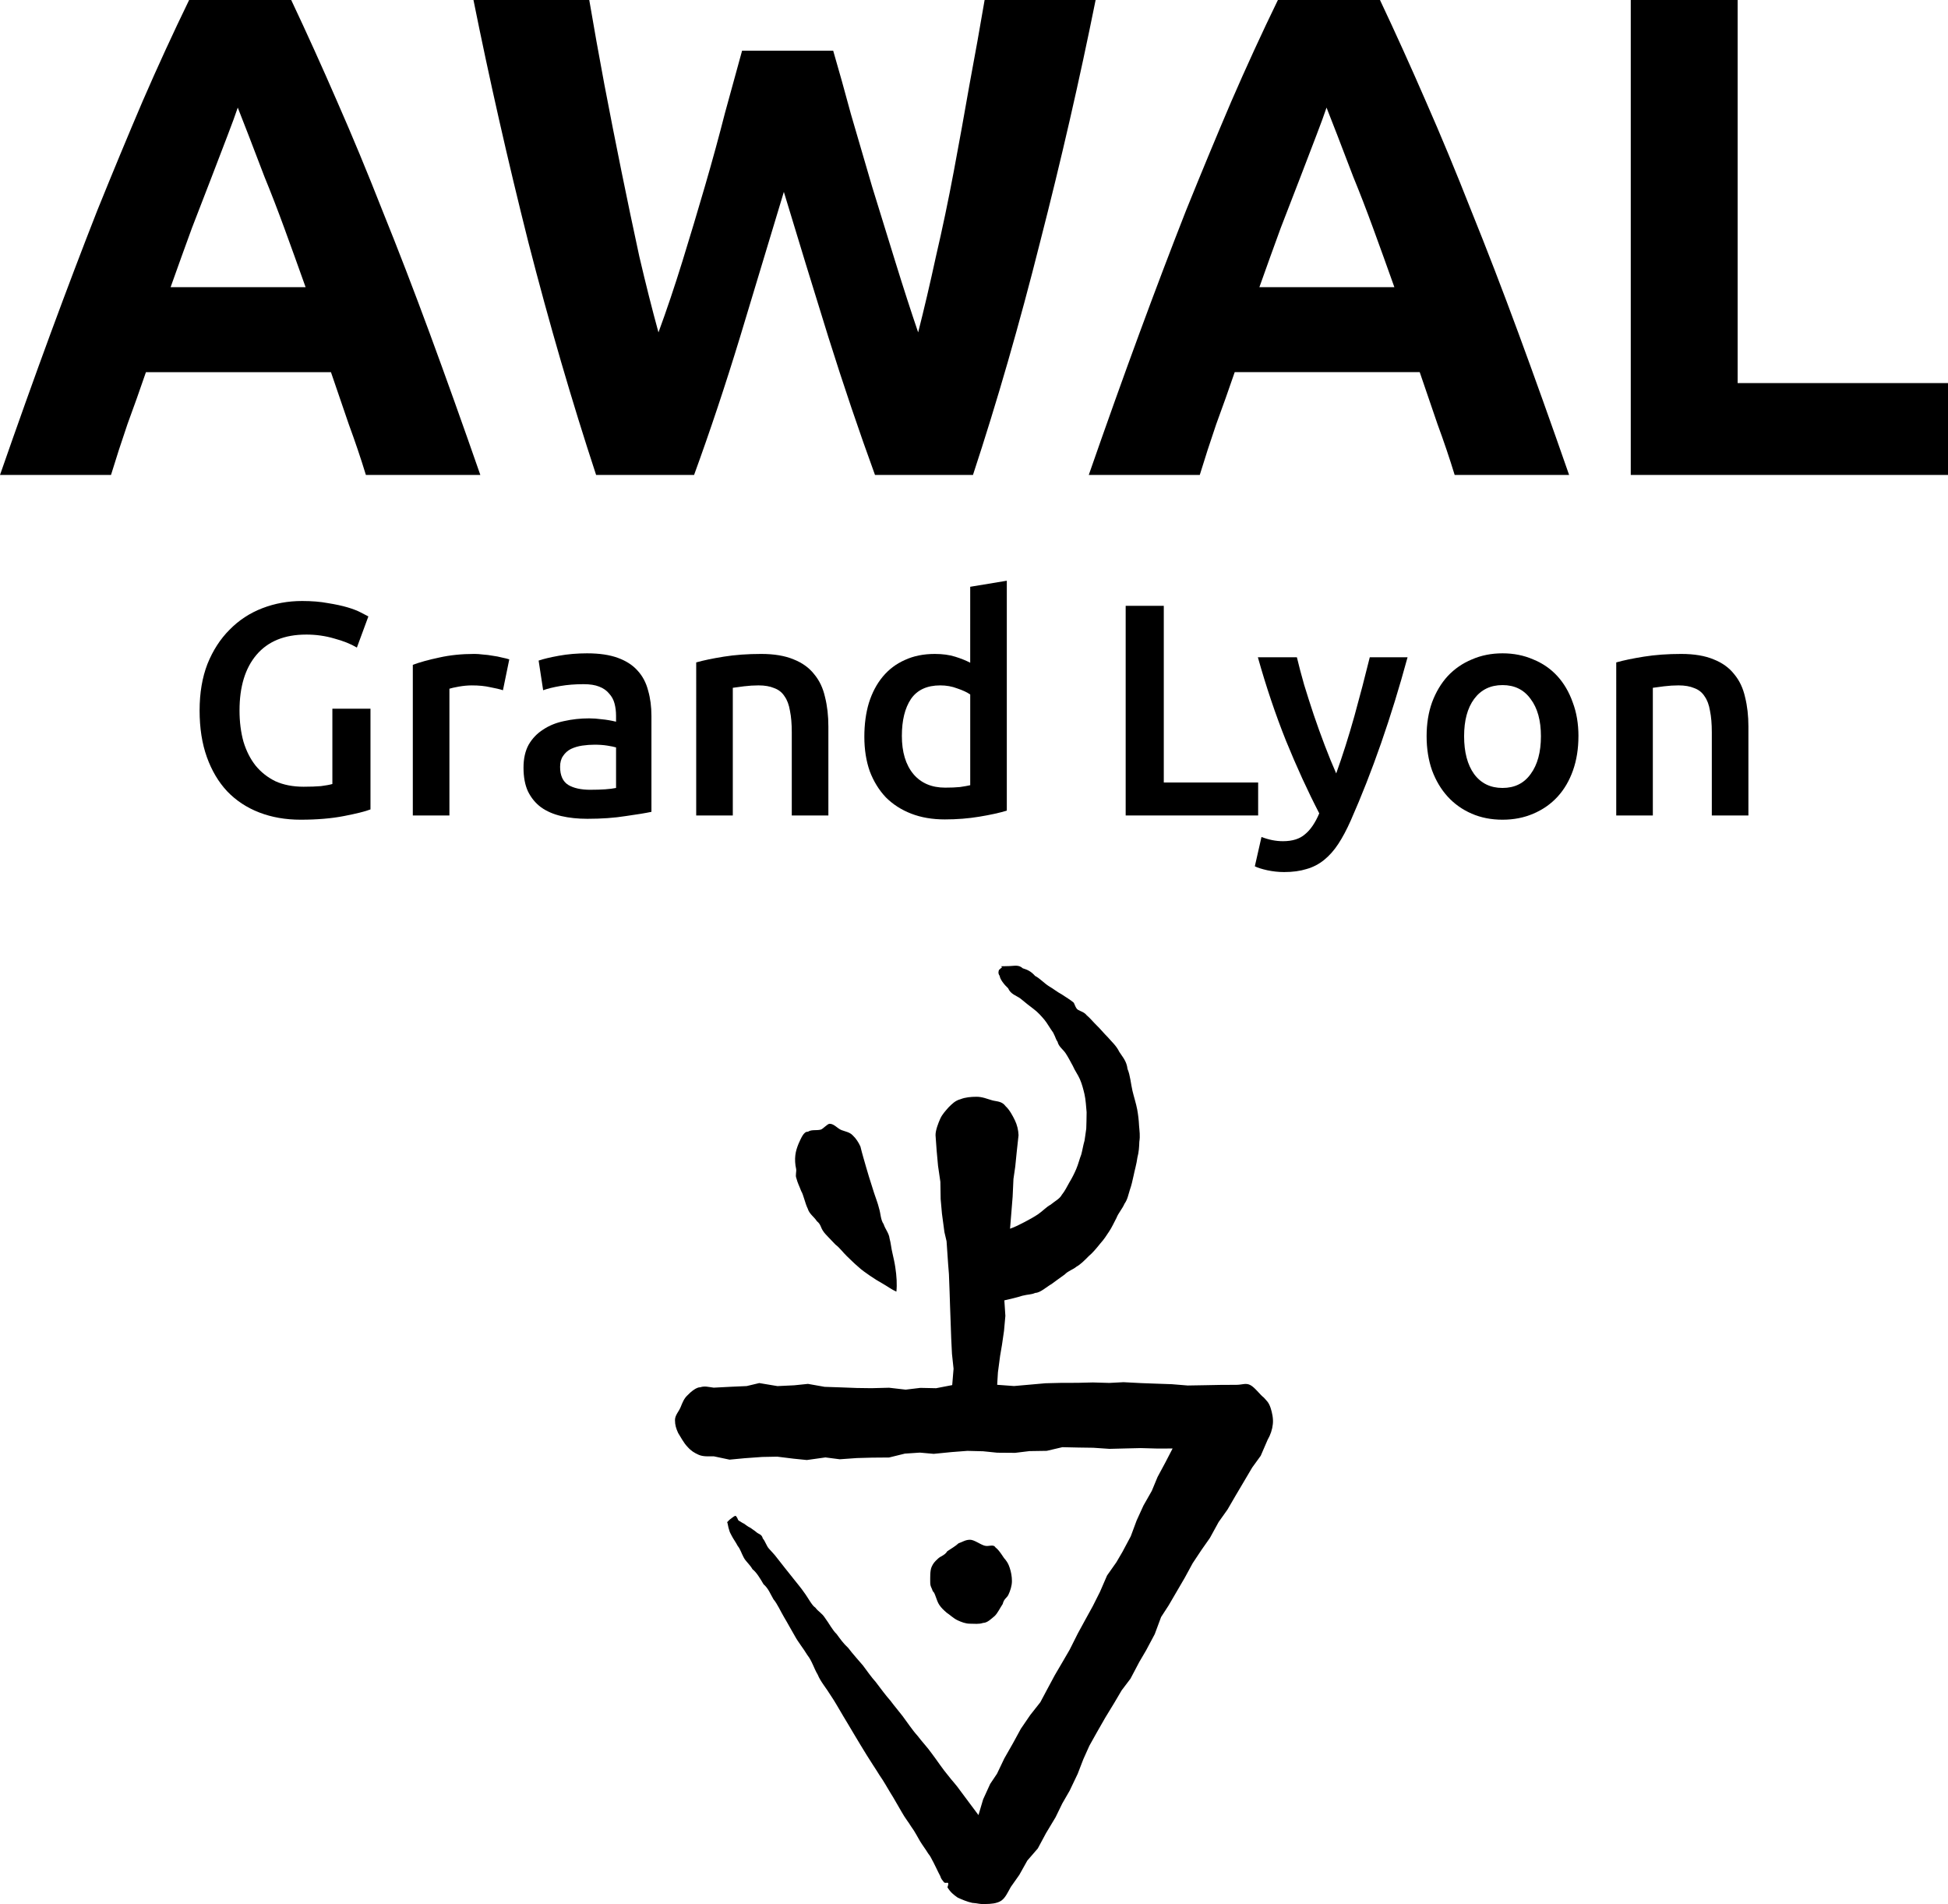
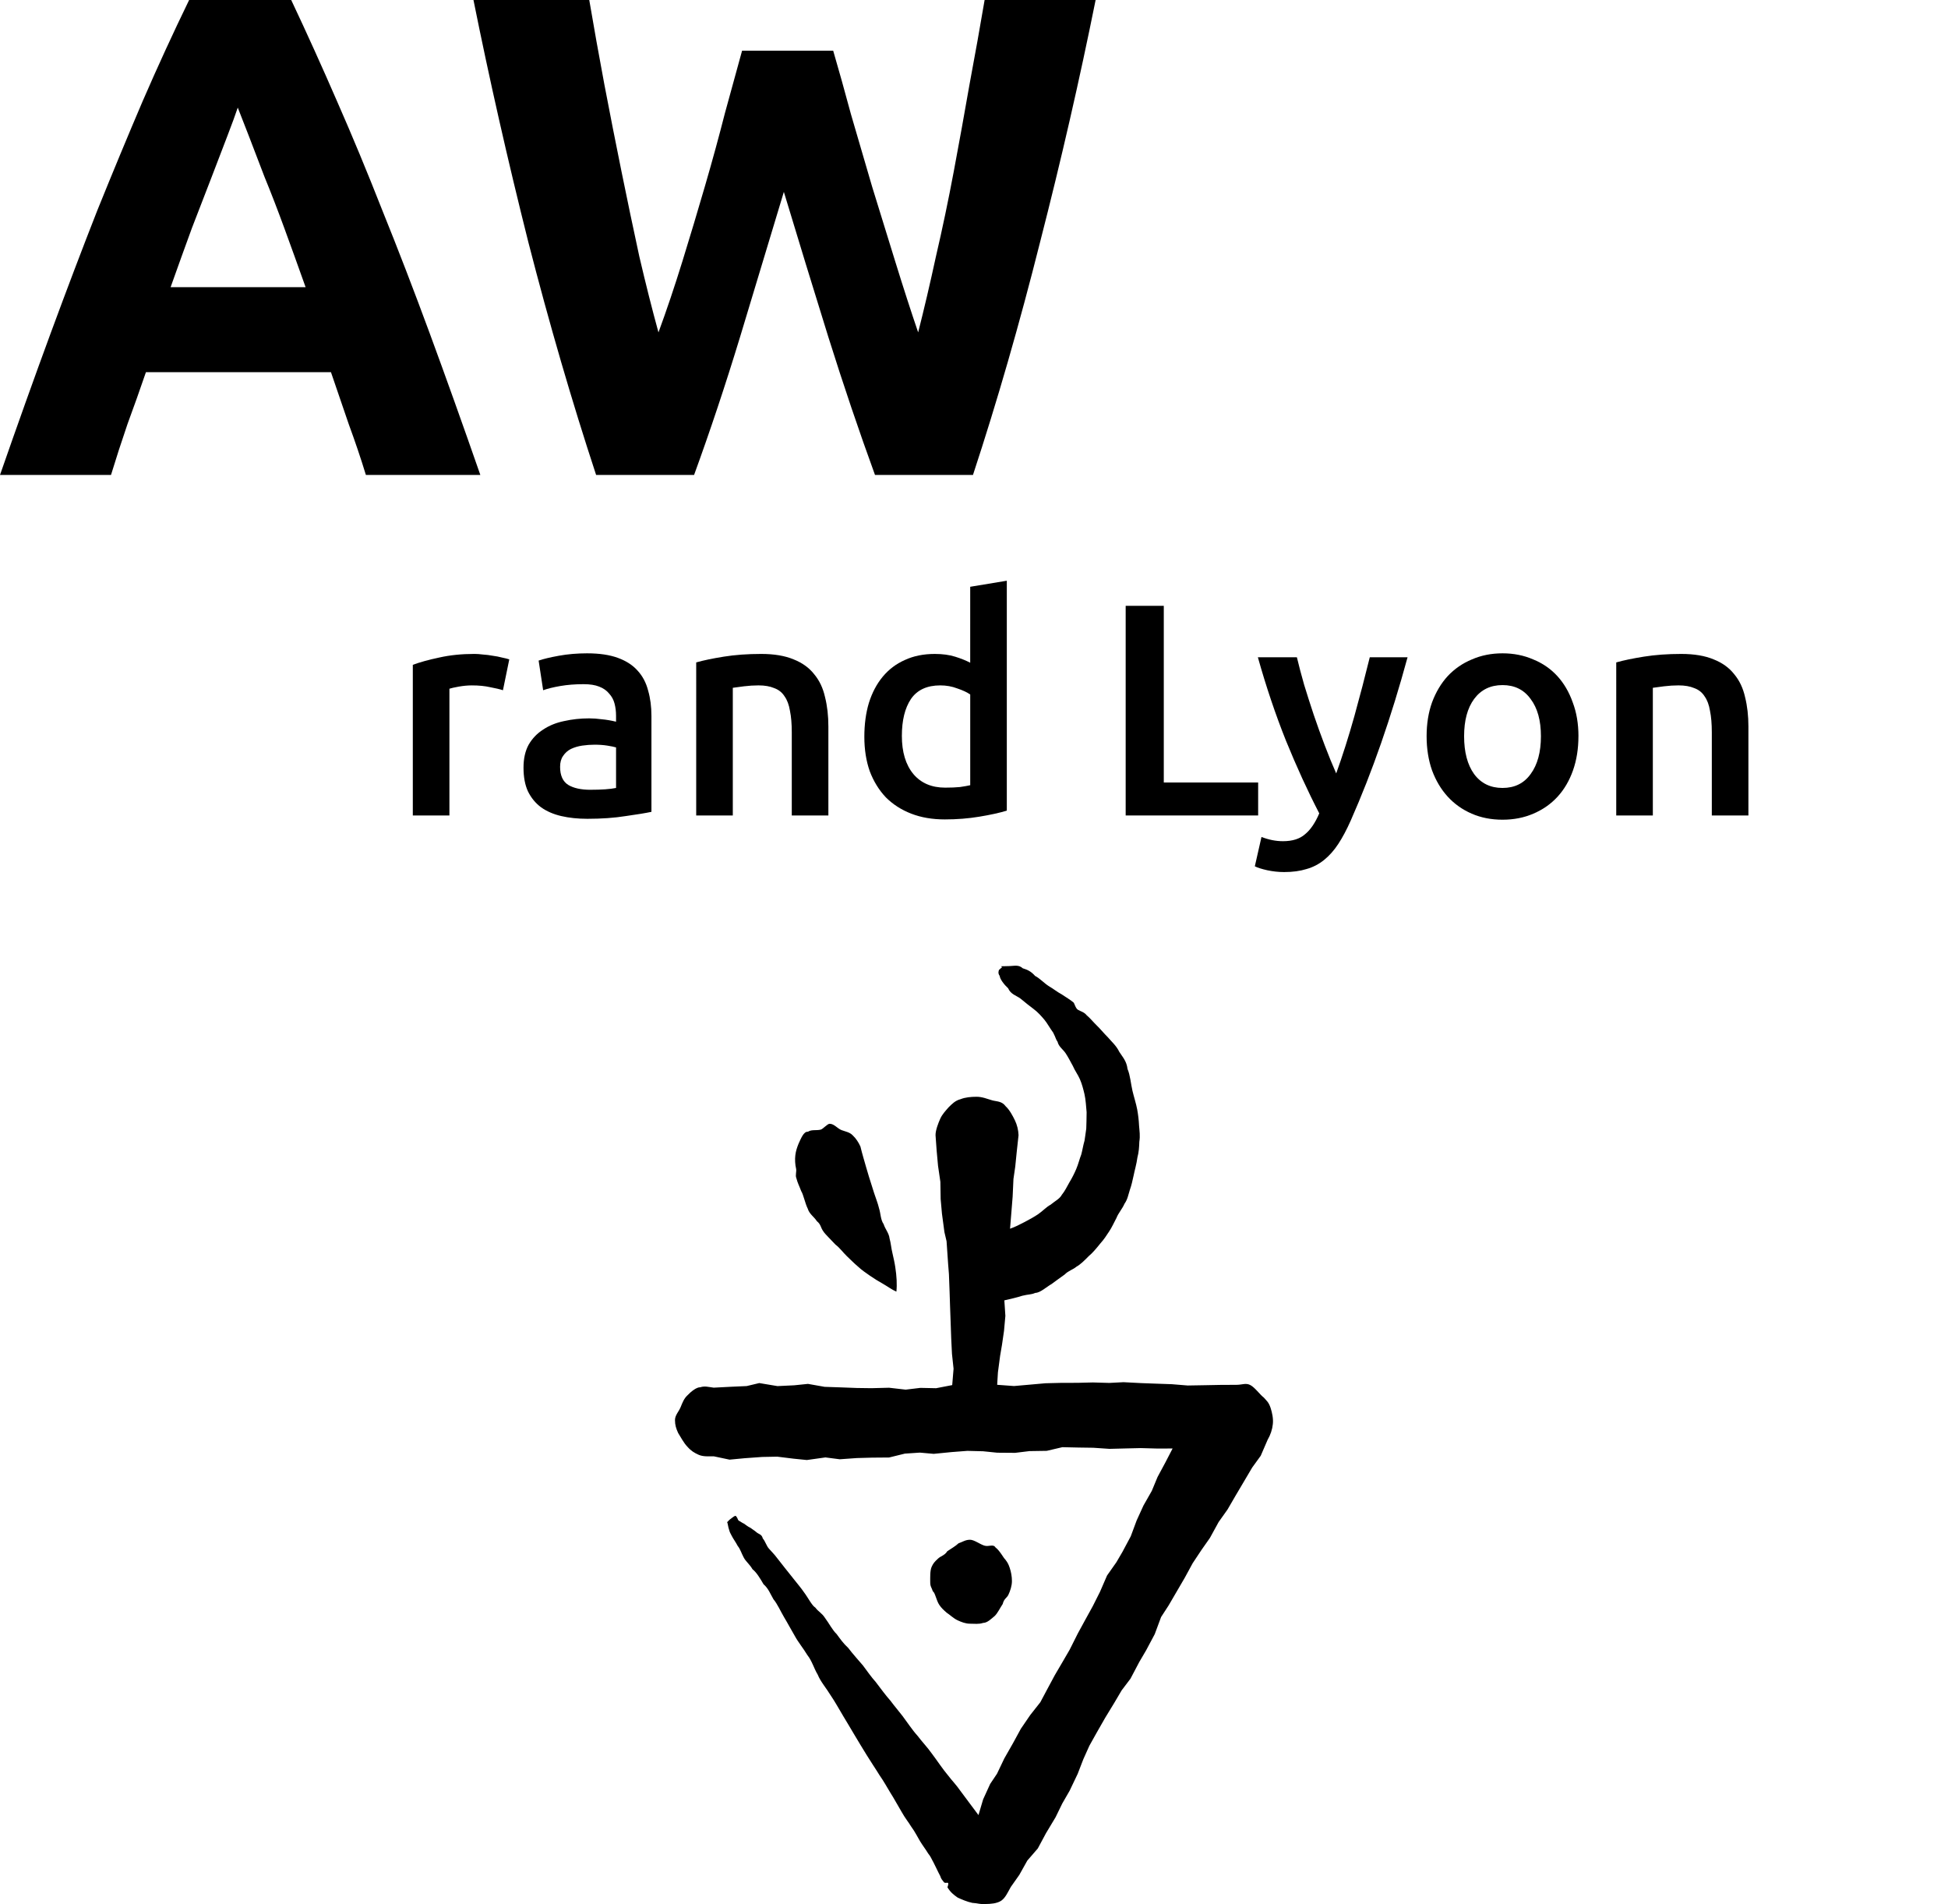
<svg xmlns="http://www.w3.org/2000/svg" xmlns:ns1="http://www.inkscape.org/namespaces/inkscape" xmlns:ns2="http://sodipodi.sourceforge.net/DTD/sodipodi-0.dtd" width="182.241mm" height="178.095mm" viewBox="0 0 182.241 178.095" version="1.1" id="svg142864" ns1:version="1.1.2 (0a00cf5339, 2022-02-04)" ns2:docname="TriNoi.svg">
  <ns2:namedview id="namedview142866" pagecolor="#ffffff" bordercolor="#666666" borderopacity="1.0" ns1:pageshadow="2" ns1:pageopacity="0.0" ns1:pagecheckerboard="0" ns1:document-units="mm" showgrid="false" fit-margin-top="0" fit-margin-left="0" fit-margin-right="0" fit-margin-bottom="0" ns1:zoom="0.64052329" ns1:cx="586.23942" ns1:cy="609.65777" ns1:window-width="1920" ns1:window-height="1016" ns1:window-x="0" ns1:window-y="0" ns1:window-maximized="1" ns1:current-layer="layer1" />
  <defs id="defs142861" />
  <g ns1:label="Layer 1" ns1:groupmode="layer" id="layer1" transform="translate(27.972,-93.548)">
    <path d="M 6.258,137.971 Q 5.553,135.663 4.656,133.227 3.822,130.791 2.989,128.356 h -17.308 q -0.833,2.436 -1.731,4.872 -0.833,2.436 -1.538,4.744 h -10.384 q 2.5,-7.179 4.744,-13.269 2.244,-6.09 4.359,-11.474 2.179,-5.385 4.231,-10.192 2.115,-4.872 4.359,-9.487 h 9.551 q 2.179,4.615 4.295,9.487 2.115,4.808 4.231,10.192 2.179,5.385 4.423,11.474 2.244,6.09 4.744,13.269 z M -5.729,103.612 q -0.321,0.962 -0.962,2.628 -0.641,1.667 -1.474,3.846 -0.833,2.179 -1.859,4.808 -0.962,2.628 -1.987,5.513 H 0.617 q -1.026,-2.885 -1.987,-5.513 -0.962,-2.628 -1.859,-4.808 -0.833,-2.179 -1.474,-3.846 -0.641,-1.667 -1.026,-2.628 z" style="font-weight:bold;font-size:64.102px;line-height:1.25;font-family:UBUNTU;-inkscape-font-specification:'UBUNTU, Bold';display:inline;stroke-width:0.801" id="path145403" />
    <path d="m 49.976,98.292 q 0.769,2.628 1.667,5.961 0.962,3.269 1.987,6.795 1.09,3.526 2.179,7.051 1.09,3.526 2.115,6.538 0.833,-3.269 1.667,-7.115 0.897,-3.846 1.667,-7.949 0.769,-4.103 1.474,-8.141 0.769,-4.103 1.41,-7.885 h 10.385 q -2.244,11.154 -5.192,22.628 -2.885,11.474 -6.282,21.795 h -9.167 q -2.244,-6.154 -4.359,-12.884 -2.115,-6.795 -4.167,-13.59 -2.051,6.795 -4.103,13.59 -2.051,6.731 -4.295,12.884 H 27.796 Q 24.399,127.65 21.45,116.176 18.566,104.702 16.322,93.548 h 10.833 q 0.641,3.782 1.41,7.885 0.769,4.038 1.603,8.141 0.833,4.103 1.667,7.949 0.897,3.846 1.795,7.115 1.154,-3.141 2.244,-6.667 1.09,-3.526 2.115,-7.051 1.026,-3.526 1.859,-6.795 0.897,-3.269 1.603,-5.833 z" style="font-weight:bold;font-size:64.102px;line-height:1.25;font-family:UBUNTU;-inkscape-font-specification:'UBUNTU, Bold';display:inline;stroke-width:0.801" id="path145405" />
-     <path d="m 108.116,137.971 q -0.705,-2.308 -1.603,-4.744 -0.833,-2.436 -1.667,-4.872 H 87.539 q -0.833,2.436 -1.731,4.872 -0.833,2.436 -1.538,4.744 H 73.886 q 2.5,-7.179 4.744,-13.269 2.244,-6.09 4.359,-11.474 2.179,-5.385 4.231,-10.192 2.115,-4.872 4.359,-9.487 h 9.551 q 2.179,4.615 4.295,9.487 2.115,4.808 4.231,10.192 2.179,5.385 4.423,11.474 2.244,6.09 4.744,13.269 z M 96.129,103.612 q -0.321,0.962 -0.962,2.628 -0.641,1.667 -1.474,3.846 -0.833,2.179 -1.859,4.808 -0.962,2.628 -1.987,5.513 h 12.628 q -1.026,-2.885 -1.987,-5.513 -0.962,-2.628 -1.859,-4.808 -0.833,-2.179 -1.474,-3.846 -0.641,-1.667 -1.026,-2.628 z" style="font-weight:bold;font-size:64.102px;line-height:1.25;font-family:UBUNTU;-inkscape-font-specification:'UBUNTU, Bold';display:inline;stroke-width:0.801" id="path145407" />
-     <path d="m 154.269,129.381 v 8.59 H 124.59 V 93.548 h 10 v 35.833 z" style="font-weight:bold;font-size:64.102px;line-height:1.25;font-family:UBUNTU;-inkscape-font-specification:'UBUNTU, Bold';display:inline;stroke-width:0.801" id="path145409" />
    <g aria-label="Grand Lyon" id="text145194" style="font-size:16.977px;line-height:1.25;display:inline;stroke-width:0.424" transform="translate(-6276.199,-224.069)">
-       <path d="m 6276.86,376.971 q -3.027,0 -4.64,1.896 -1.585,1.867 -1.585,5.206 0,1.584 0.368,2.914 0.396,1.302 1.132,2.235 0.764,0.934 1.867,1.471 1.132,0.509 2.631,0.509 0.934,0 1.613,-0.057 0.679,-0.085 1.075,-0.198 v -7.045 h 3.565 v 9.422 q -0.736,0.283 -2.49,0.622 -1.754,0.34 -4.046,0.34 -2.122,0 -3.876,-0.679 -1.754,-0.679 -2.999,-1.981 -1.217,-1.302 -1.896,-3.197 -0.679,-1.896 -0.679,-4.357 0,-2.462 0.736,-4.357 0.764,-1.896 2.066,-3.197 1.302,-1.33 3.056,-2.009 1.754,-0.679 3.735,-0.679 1.358,0 2.405,0.198 1.075,0.17 1.839,0.396 0.764,0.226 1.245,0.481 0.509,0.255 0.707,0.368 l -1.075,2.914 q -0.849,-0.509 -2.122,-0.849 -1.245,-0.368 -2.631,-0.368 z" style="font-weight:500;font-size:28.294px;font-family:Ubuntu;-inkscape-font-specification:'Ubuntu, Medium'" id="path145412" />
      <path d="m 6295.279,382.177 q -0.424,-0.141 -1.188,-0.283 -0.736,-0.17 -1.726,-0.17 -0.566,0 -1.217,0.113 -0.623,0.113 -0.877,0.198 v 11.855 h -3.424 v -14.091 q 0.99,-0.368 2.462,-0.679 1.5,-0.34 3.31,-0.34 0.34,0 0.792,0.057 0.453,0.028 0.905,0.113 0.453,0.057 0.877,0.17 0.424,0.085 0.679,0.17 z" style="font-weight:500;font-size:28.294px;font-family:Ubuntu;-inkscape-font-specification:'Ubuntu, Medium'" id="path145414" />
      <path d="m 6303.456,391.486 q 1.585,0 2.405,-0.17 v -3.791 q -0.283,-0.085 -0.821,-0.17 -0.538,-0.085 -1.188,-0.085 -0.566,0 -1.16,0.085 -0.566,0.085 -1.047,0.311 -0.453,0.226 -0.736,0.651 -0.283,0.396 -0.283,1.019 0,1.217 0.764,1.698 0.764,0.453 2.066,0.453 z m -0.283,-12.761 q 1.698,0 2.858,0.424 1.16,0.424 1.839,1.188 0.707,0.764 0.99,1.867 0.311,1.075 0.311,2.377 v 8.969 q -0.792,0.17 -2.405,0.396 -1.585,0.255 -3.593,0.255 -1.33,0 -2.433,-0.255 -1.103,-0.255 -1.896,-0.821 -0.764,-0.566 -1.217,-1.471 -0.424,-0.905 -0.424,-2.235 0,-1.273 0.481,-2.15 0.509,-0.877 1.358,-1.415 0.849,-0.566 1.952,-0.792 1.132,-0.255 2.348,-0.255 0.566,0 1.188,0.085 0.622,0.057 1.33,0.226 v -0.566 q 0,-0.594 -0.141,-1.132 -0.141,-0.538 -0.509,-0.934 -0.34,-0.424 -0.934,-0.651 -0.566,-0.226 -1.443,-0.226 -1.188,0 -2.179,0.17 -0.99,0.17 -1.613,0.396 l -0.424,-2.773 q 0.651,-0.226 1.896,-0.453 1.245,-0.226 2.66,-0.226 z" style="font-weight:500;font-size:28.294px;font-family:Ubuntu;-inkscape-font-specification:'Ubuntu, Medium'" id="path145416" />
      <path d="m 6313.359,379.574 q 0.99,-0.283 2.575,-0.538 1.584,-0.255 3.509,-0.255 1.811,0 3.027,0.509 1.217,0.481 1.924,1.386 0.736,0.877 1.019,2.15 0.311,1.245 0.311,2.745 v 8.319 h -3.424 v -7.781 q 0,-1.188 -0.17,-2.009 -0.141,-0.849 -0.509,-1.358 -0.34,-0.538 -0.962,-0.764 -0.594,-0.255 -1.471,-0.255 -0.651,0 -1.358,0.085 -0.707,0.085 -1.047,0.141 v 11.94 h -3.424 z" style="font-weight:500;font-size:28.294px;font-family:Ubuntu;-inkscape-font-specification:'Ubuntu, Medium'" id="path145418" />
      <path d="m 6332.599,386.449 q 0,2.264 1.075,3.565 1.075,1.273 2.971,1.273 0.821,0 1.387,-0.057 0.594,-0.085 0.962,-0.17 v -8.488 q -0.453,-0.311 -1.217,-0.566 -0.736,-0.283 -1.585,-0.283 -1.867,0 -2.744,1.273 -0.849,1.273 -0.849,3.452 z m 9.818,6.989 q -1.019,0.311 -2.575,0.566 -1.528,0.255 -3.226,0.255 -1.754,0 -3.141,-0.538 -1.387,-0.538 -2.377,-1.528 -0.962,-1.019 -1.5,-2.433 -0.509,-1.443 -0.509,-3.226 0,-1.754 0.424,-3.169 0.453,-1.443 1.302,-2.462 0.849,-1.019 2.066,-1.556 1.217,-0.566 2.801,-0.566 1.075,0 1.896,0.255 0.821,0.255 1.415,0.566 V 372.5 l 3.424,-0.566 z" style="font-weight:500;font-size:28.294px;font-family:Ubuntu;-inkscape-font-specification:'Ubuntu, Medium'" id="path145420" />
      <path d="m 6365.93,390.806 v 3.084 h -12.393 v -19.608 h 3.565 v 16.524 z" style="font-weight:500;font-size:28.294px;font-family:Ubuntu;-inkscape-font-specification:'Ubuntu, Medium'" id="path145422" />
      <path d="m 6379.908,379.093 q -2.292,8.432 -5.319,15.279 -0.566,1.273 -1.16,2.179 -0.594,0.905 -1.33,1.5 -0.736,0.594 -1.641,0.849 -0.905,0.283 -2.094,0.283 -0.792,0 -1.584,-0.17 -0.764,-0.17 -1.16,-0.368 l 0.623,-2.745 q 1.019,0.396 2.009,0.396 1.33,0 2.066,-0.651 0.764,-0.622 1.33,-1.952 -1.613,-3.112 -3.112,-6.791 -1.471,-3.678 -2.631,-7.809 h 3.65 q 0.283,1.188 0.679,2.575 0.424,1.386 0.905,2.829 0.481,1.415 1.019,2.829 0.538,1.415 1.075,2.631 0.905,-2.518 1.698,-5.348 0.792,-2.858 1.443,-5.517 z" style="font-weight:500;font-size:28.294px;font-family:Ubuntu;-inkscape-font-specification:'Ubuntu, Medium'" id="path145424" />
      <path d="m 6395.894,386.477 q 0,1.754 -0.509,3.197 -0.509,1.443 -1.443,2.462 -0.934,1.019 -2.264,1.584 -1.302,0.566 -2.886,0.566 -1.585,0 -2.886,-0.566 -1.302,-0.566 -2.235,-1.584 -0.934,-1.019 -1.471,-2.462 -0.509,-1.443 -0.509,-3.197 0,-1.754 0.509,-3.169 0.538,-1.443 1.471,-2.462 0.962,-1.019 2.264,-1.556 1.302,-0.566 2.858,-0.566 1.556,0 2.858,0.566 1.33,0.538 2.264,1.556 0.934,1.019 1.443,2.462 0.538,1.415 0.538,3.169 z m -3.509,0 q 0,-2.207 -0.962,-3.48 -0.934,-1.302 -2.631,-1.302 -1.698,0 -2.66,1.302 -0.934,1.273 -0.934,3.48 0,2.235 0.934,3.537 0.962,1.302 2.66,1.302 1.698,0 2.631,-1.302 0.962,-1.302 0.962,-3.537 z" style="font-weight:500;font-size:28.294px;font-family:Ubuntu;-inkscape-font-specification:'Ubuntu, Medium'" id="path145426" />
      <path d="m 6399.431,379.574 q 0.99,-0.283 2.575,-0.538 1.585,-0.255 3.509,-0.255 1.811,0 3.027,0.509 1.217,0.481 1.924,1.386 0.736,0.877 1.019,2.15 0.311,1.245 0.311,2.745 v 8.319 h -3.424 v -7.781 q 0,-1.188 -0.17,-2.009 -0.141,-0.849 -0.509,-1.358 -0.34,-0.538 -0.962,-0.764 -0.594,-0.255 -1.471,-0.255 -0.651,0 -1.358,0.085 -0.707,0.085 -1.047,0.141 v 11.94 h -3.424 z" style="font-weight:500;font-size:28.294px;font-family:Ubuntu;-inkscape-font-specification:'Ubuntu, Medium'" id="path145428" />
    </g>
    <path id="path145268" style="display:inline;fill:#000000;fill-opacity:1;stroke:none;stroke-width:80.372;stroke-linecap:round;stroke-linejoin:round;stroke-miterlimit:4;stroke-dasharray:none;stroke-opacity:1" ns1:transform-center-x="0.76271295" ns1:transform-center-y="0.64071207" d="m 65.782,184.038 c -0.092,-9e-4 -0.213,0.195 -0.284,0.211 -0.051,0.1 -0.129,0.341 0.054,0.576 0.028,0.309 0.415,0.819 0.788,1.156 0.246,0.573 0.758,0.671 1.166,0.973 0.456,0.383 0.837,0.68 1.235,0.981 0.416,0.314 0.723,0.673 1.006,1.007 0.23,0.271 0.564,0.87 0.805,1.184 0.283,0.549 0.231,0.607 0.415,0.863 0.106,0.461 0.499,0.695 0.746,1.061 0.247,0.366 0.46,0.801 0.689,1.209 0.187,0.44 0.463,0.793 0.653,1.23 0.187,0.429 0.313,0.902 0.429,1.399 0.115,0.491 0.155,1.196 0.2,1.684 0,0.631 -0.024,1.132 -0.034,1.541 -0.085,0.681 -0.115,0.758 -0.162,1.123 -0.137,0.473 -0.185,0.854 -0.304,1.293 -0.161,0.406 -0.281,0.92 -0.471,1.36 -0.181,0.425 -0.398,0.856 -0.643,1.255 -0.239,0.405 -0.401,0.79 -0.701,1.15 -0.198,0.388 -0.676,0.609 -1.061,0.937 -0.376,0.193 -0.748,0.604 -1.167,0.889 -0.379,0.253 -0.822,0.499 -1.257,0.725 -0.432,0.224 -0.904,0.471 -1.364,0.628 l 0.121,-1.481 0.122,-1.515 0.076,-1.652 0.169,-1.167 0.139,-1.385 0.169,-1.548 c -0.02,-0.503 -0.138,-0.97 -0.342,-1.394 -0.202,-0.42 -0.511,-0.995 -0.861,-1.309 -0.36,-0.498 -0.84,-0.438 -1.276,-0.562 -0.46,-0.13 -0.913,-0.331 -1.45,-0.329 -0.523,9e-4 -1.057,0.048 -1.504,0.229 -0.489,0.126 -0.788,0.437 -1.118,0.765 -0.272,0.318 -0.583,0.633 -0.776,1.063 -0.187,0.417 -0.441,1.076 -0.439,1.532 l 0.104,1.44 0.13,1.429 0.219,1.501 0.026,1.611 0.122,1.363 0.231,1.726 0.2,0.852 0.145,2.112 0.077,0.972 0.06,1.596 0.044,1.363 0.056,1.54 0.053,1.515 0.072,1.446 0.148,1.385 -0.127,1.528 -1.505,0.291 -1.476,-0.031 -1.374,0.165 -1.552,-0.178 -1.659,0.042 -1.373,-0.019 -1.561,-0.059 -1.436,-0.048 -1.558,-0.276 -1.288,0.132 -1.567,0.075 -1.701,-0.284 -1.179,0.281 -1.467,0.065 -1.617,0.084 c -0.482,-0.06 -0.84,-0.177 -1.253,-0.038 -0.358,-0.014 -0.88,0.411 -1.226,0.777 -0.302,0.288 -0.446,0.666 -0.614,1.079 -0.171,0.42 -0.531,0.761 -0.53,1.212 0,0.47 0.106,0.79 0.296,1.21 0.199,0.304 0.518,0.933 0.871,1.29 0.345,0.392 0.649,0.568 1.04,0.745 0.42,0.191 0.945,0.147 1.42,0.146 l 1.478,0.312 1.427,-0.135 1.631,-0.117 1.4,-0.027 1.543,0.19 1.231,0.124 1.737,-0.243 1.343,0.173 1.602,-0.114 1.417,-0.039 1.594,-0.013 1.477,-0.363 1.405,-0.094 1.292,0.116 1.676,-0.166 1.474,-0.113 1.468,0.037 1.326,0.135 1.675,0.013 1.337,-0.163 1.621,-0.025 1.459,-0.341 1.509,0.033 1.382,0.02 1.516,0.103 1.598,-0.041 1.324,-0.031 1.561,0.043 1.424,-0.005 -0.679,1.312 -0.725,1.346 -0.54,1.302 -0.781,1.374 -0.639,1.399 -0.549,1.477 -0.779,1.46 -0.567,0.97 -0.872,1.239 -0.662,1.527 -0.665,1.323 -0.686,1.246 -0.724,1.327 -0.762,1.518 -0.637,1.097 -0.755,1.287 -0.783,1.46 -0.568,1.068 -0.941,1.193 -0.882,1.29 -0.736,1.351 -0.816,1.432 -0.677,1.42 -0.643,0.96 -0.658,1.443 -0.435,1.468 c -0.499,-0.648 -1.117,-1.513 -1.605,-2.151 -0.56,-0.792 -0.826,-1.013 -1.251,-1.573 -0.46,-0.536 -1,-1.359 -1.486,-2.003 -0.459,-0.649 -0.918,-1.105 -1.359,-1.692 -0.478,-0.524 -0.954,-1.251 -1.402,-1.848 -0.463,-0.598 -0.729,-0.891 -1.141,-1.443 -0.358,-0.397 -0.915,-1.132 -1.372,-1.744 -0.405,-0.449 -0.782,-0.992 -1.196,-1.546 -0.354,-0.418 -0.963,-1.088 -1.37,-1.631 -0.489,-0.452 -0.74,-0.836 -1.09,-1.303 -0.394,-0.374 -0.723,-1.027 -1.083,-1.504 -0.314,-0.482 -0.59,-0.551 -0.912,-0.974 -0.31,-0.178 -0.692,-0.954 -1.059,-1.432 -0.246,-0.367 -0.639,-0.828 -0.946,-1.22 -0.287,-0.366 -0.565,-0.711 -0.836,-1.048 -0.269,-0.328 -0.51,-0.666 -0.764,-0.972 -0.23,-0.312 -0.489,-0.562 -0.725,-0.832 -0.231,-0.244 -0.359,-0.72 -0.581,-0.958 -0.091,-0.406 -0.4,-0.402 -0.589,-0.58 -0.208,-0.182 -0.399,-0.28 -0.587,-0.428 -0.198,-0.076 -0.406,-0.264 -0.586,-0.378 -0.18,-0.075 -0.321,-0.199 -0.465,-0.266 -0.142,-0.074 -0.131,-0.343 -0.251,-0.369 -0.02,-0.266 -0.407,0.115 -0.57,0.222 -0.104,0.068 -0.187,0.187 -0.252,0.244 -0.043,0.032 -0.034,-0.021 -0.017,0.097 0.039,0.009 0.074,0.417 0.171,0.663 0.065,0.266 0.143,0.338 0.253,0.573 0.112,0.23 0.365,0.569 0.547,0.922 0.247,0.3 0.346,0.683 0.559,1.074 0.198,0.385 0.568,0.65 0.823,1.102 0.379,0.294 0.731,0.882 1.032,1.404 0.462,0.4 0.621,0.878 0.929,1.405 0.366,0.434 0.654,1.102 1.002,1.692 0.331,0.546 0.639,1.14 0.995,1.739 0.312,0.583 0.802,1.165 1.174,1.788 0.444,0.559 0.601,1.217 0.976,1.844 0.251,0.63 0.815,1.277 1.21,1.933 0.414,0.605 0.796,1.309 1.177,1.941 0.405,0.657 0.711,1.199 1.079,1.807 0.353,0.605 0.766,1.262 1.142,1.882 0.37,0.606 0.799,1.225 1.156,1.814 0.413,0.59 0.695,1.111 1.027,1.658 0.349,0.541 0.72,1.241 1.042,1.772 0.339,0.613 0.643,0.959 0.915,1.408 0.352,0.477 0.563,0.926 0.82,1.352 0.266,0.437 0.53,0.765 0.757,1.146 0.261,0.319 0.303,0.498 0.498,0.835 0.084,0.137 0.443,0.932 0.631,1.271 0.104,0.344 0.233,0.406 0.327,0.556 0.109,0.177 0.353,0.021 0.412,0.106 0.061,0.087 -0.062,0.396 -0.062,0.396 0.266,0.448 0.566,0.696 0.955,0.964 0.361,0.168 0.9,0.4 1.371,0.496 0.469,0.02 0.836,0.167 1.258,0.105 0.427,-9e-4 1.06,-0.041 1.459,-0.316 0.388,-0.267 0.625,-0.827 0.884,-1.276 l 0.795,-1.128 0.752,-1.343 0.981,-1.134 0.767,-1.43 0.895,-1.489 0.625,-1.283 0.69,-1.198 0.755,-1.583 0.522,-1.353 0.57,-1.271 0.665,-1.189 0.825,-1.442 0.84,-1.379 0.692,-1.173 0.821,-1.084 0.831,-1.574 0.635,-1.083 0.805,-1.51 0.595,-1.602 0.702,-1.082 0.748,-1.282 0.767,-1.314 0.736,-1.354 0.822,-1.239 0.794,-1.131 0.815,-1.485 0.826,-1.162 0.784,-1.348 0.655,-1.106 0.877,-1.485 0.795,-1.097 0.644,-1.49 c 0.272,-0.465 0.44,-0.978 0.487,-1.457 0.064,-0.5 -0.065,-1.098 -0.208,-1.531 -0.19,-0.561 -0.379,-0.664 -0.639,-0.969 -0.35,-0.257 -0.837,-0.959 -1.275,-1.174 -0.418,-0.206 -0.744,-0.013 -1.28,-0.013 l -1.529,0.008 -1.29,0.025 -1.745,0.03 -1.488,-0.122 -1.417,-0.049 -1.448,-0.053 -1.646,-0.086 -1.33,0.069 -1.541,-0.044 -1.417,0.035 -1.526,0.003 -1.493,0.037 -1.415,0.126 -1.526,0.134 -1.574,-0.116 0.07,-1.16 0.204,-1.543 0.177,-1.042 0.189,-1.3 0.127,-1.404 -0.096,-1.449 c 0.513,-0.118 1.181,-0.265 1.669,-0.428 0.606,-0.152 0.811,-0.091 1.23,-0.271 0.459,-0.004 1.046,-0.561 1.529,-0.835 0.449,-0.327 0.819,-0.607 1.21,-0.879 0.386,-0.386 0.748,-0.435 1.111,-0.739 0.385,-0.213 0.778,-0.609 1.145,-0.985 0.349,-0.281 0.763,-0.781 1.086,-1.186 0.354,-0.392 0.559,-0.721 0.82,-1.117 0.261,-0.386 0.456,-0.835 0.694,-1.279 0.159,-0.427 0.549,-0.852 0.747,-1.319 0.286,-0.404 0.351,-0.824 0.501,-1.298 0.144,-0.401 0.246,-0.847 0.357,-1.364 0.068,-0.37 0.281,-1.1 0.347,-1.653 0.137,-0.511 0.168,-1.004 0.182,-1.491 0.09,-0.534 0.014,-1.004 -0.025,-1.493 -0.024,-0.525 -0.084,-1.014 -0.173,-1.511 -0.092,-0.511 -0.328,-1.253 -0.446,-1.759 -0.149,-0.641 -0.211,-1.457 -0.459,-2.032 -0.09,-0.753 -0.472,-1.131 -0.772,-1.605 -0.278,-0.577 -0.715,-0.948 -1.069,-1.363 -0.406,-0.404 -0.708,-0.789 -1.054,-1.12 -0.346,-0.337 -0.617,-0.684 -0.924,-0.935 -0.238,-0.309 -0.583,-0.366 -0.826,-0.52 -0.231,-0.146 -0.317,-0.603 -0.416,-0.685 -0.311,-0.259 -0.708,-0.491 -1.095,-0.751 -0.422,-0.226 -0.785,-0.524 -1.206,-0.769 -0.417,-0.259 -0.858,-0.743 -1.288,-0.958 -0.405,-0.465 -0.769,-0.592 -1.153,-0.714 -0.381,-0.364 -0.844,-0.212 -1.209,-0.209 -0.333,0.003 -0.592,0.023 -0.814,0.019 z M 49.652,198.656 c -0.232,9e-4 -0.619,0.496 -0.853,0.551 -0.43,0.1 -0.852,-0.03 -1.181,0.194 -0.416,-0.042 -0.67,0.674 -0.878,1.109 -0.155,0.381 -0.258,0.7 -0.305,1.076 -0.051,0.405 -0.025,0.87 0.071,1.282 0.052,0.228 -0.085,0.639 0.016,0.85 0.128,0.5 0.288,0.77 0.463,1.243 0.204,0.314 0.358,1.132 0.609,1.633 0.151,0.511 0.6,0.768 0.852,1.17 0.406,0.331 0.332,0.587 0.616,0.968 0.147,0.243 0.745,0.806 1.136,1.235 0.368,0.269 0.705,0.736 1.061,1.078 0.369,0.345 0.674,0.664 1.028,0.961 0.358,0.337 0.744,0.596 1.13,0.865 0.398,0.277 0.808,0.526 1.224,0.76 0.423,0.238 0.808,0.536 1.247,0.727 0.036,-0.34 0.042,-0.701 0.023,-1.083 -0.02,-0.381 -0.061,-0.792 -0.127,-1.21 -0.062,-0.423 -0.164,-0.865 -0.265,-1.308 -0.115,-0.459 -0.143,-0.922 -0.271,-1.381 -0.056,-0.497 -0.404,-0.857 -0.555,-1.335 -0.288,-0.41 -0.267,-0.972 -0.427,-1.475 -0.111,-0.48 -0.301,-0.928 -0.462,-1.431 -0.143,-0.434 -0.325,-1.019 -0.485,-1.534 -0.148,-0.479 -0.37,-1.26 -0.506,-1.733 -0.138,-0.478 -0.178,-0.644 -0.29,-1.085 -0.177,-0.389 -0.413,-0.755 -0.712,-1.035 -0.286,-0.307 -0.67,-0.356 -1.052,-0.498 -0.381,-0.142 -0.696,-0.595 -1.109,-0.591 z m 13.12,38.909 c -0.428,0 -0.684,0.202 -1.07,0.331 -0.26,0.255 -0.711,0.51 -1.054,0.744 -0.238,0.398 -0.633,0.45 -0.877,0.7 -0.316,0.291 -0.442,0.433 -0.589,0.768 -0.155,0.357 -0.129,0.972 -0.129,1.426 0,0.429 0.129,0.482 0.248,0.863 0.205,0.092 0.327,0.861 0.599,1.257 0.189,0.285 0.41,0.492 0.696,0.737 0.243,0.151 0.64,0.534 1.016,0.707 0.37,0.17 0.754,0.319 1.158,0.319 0.429,0 0.839,0.061 1.226,-0.073 0.407,-0.008 0.755,-0.375 1.092,-0.652 0.28,-0.273 0.51,-0.774 0.746,-1.118 0.127,-0.519 0.385,-0.551 0.532,-0.863 0.172,-0.364 0.331,-0.833 0.331,-1.283 0,-0.429 -0.079,-0.852 -0.208,-1.236 -0.137,-0.392 -0.188,-0.475 -0.422,-0.79 -0.144,-0.108 -0.503,-0.822 -0.908,-1.118 -0.206,-0.345 -0.615,-0.049 -1.026,-0.166 -0.41,-0.117 -0.965,-0.554 -1.363,-0.554 z" />
  </g>
</svg>